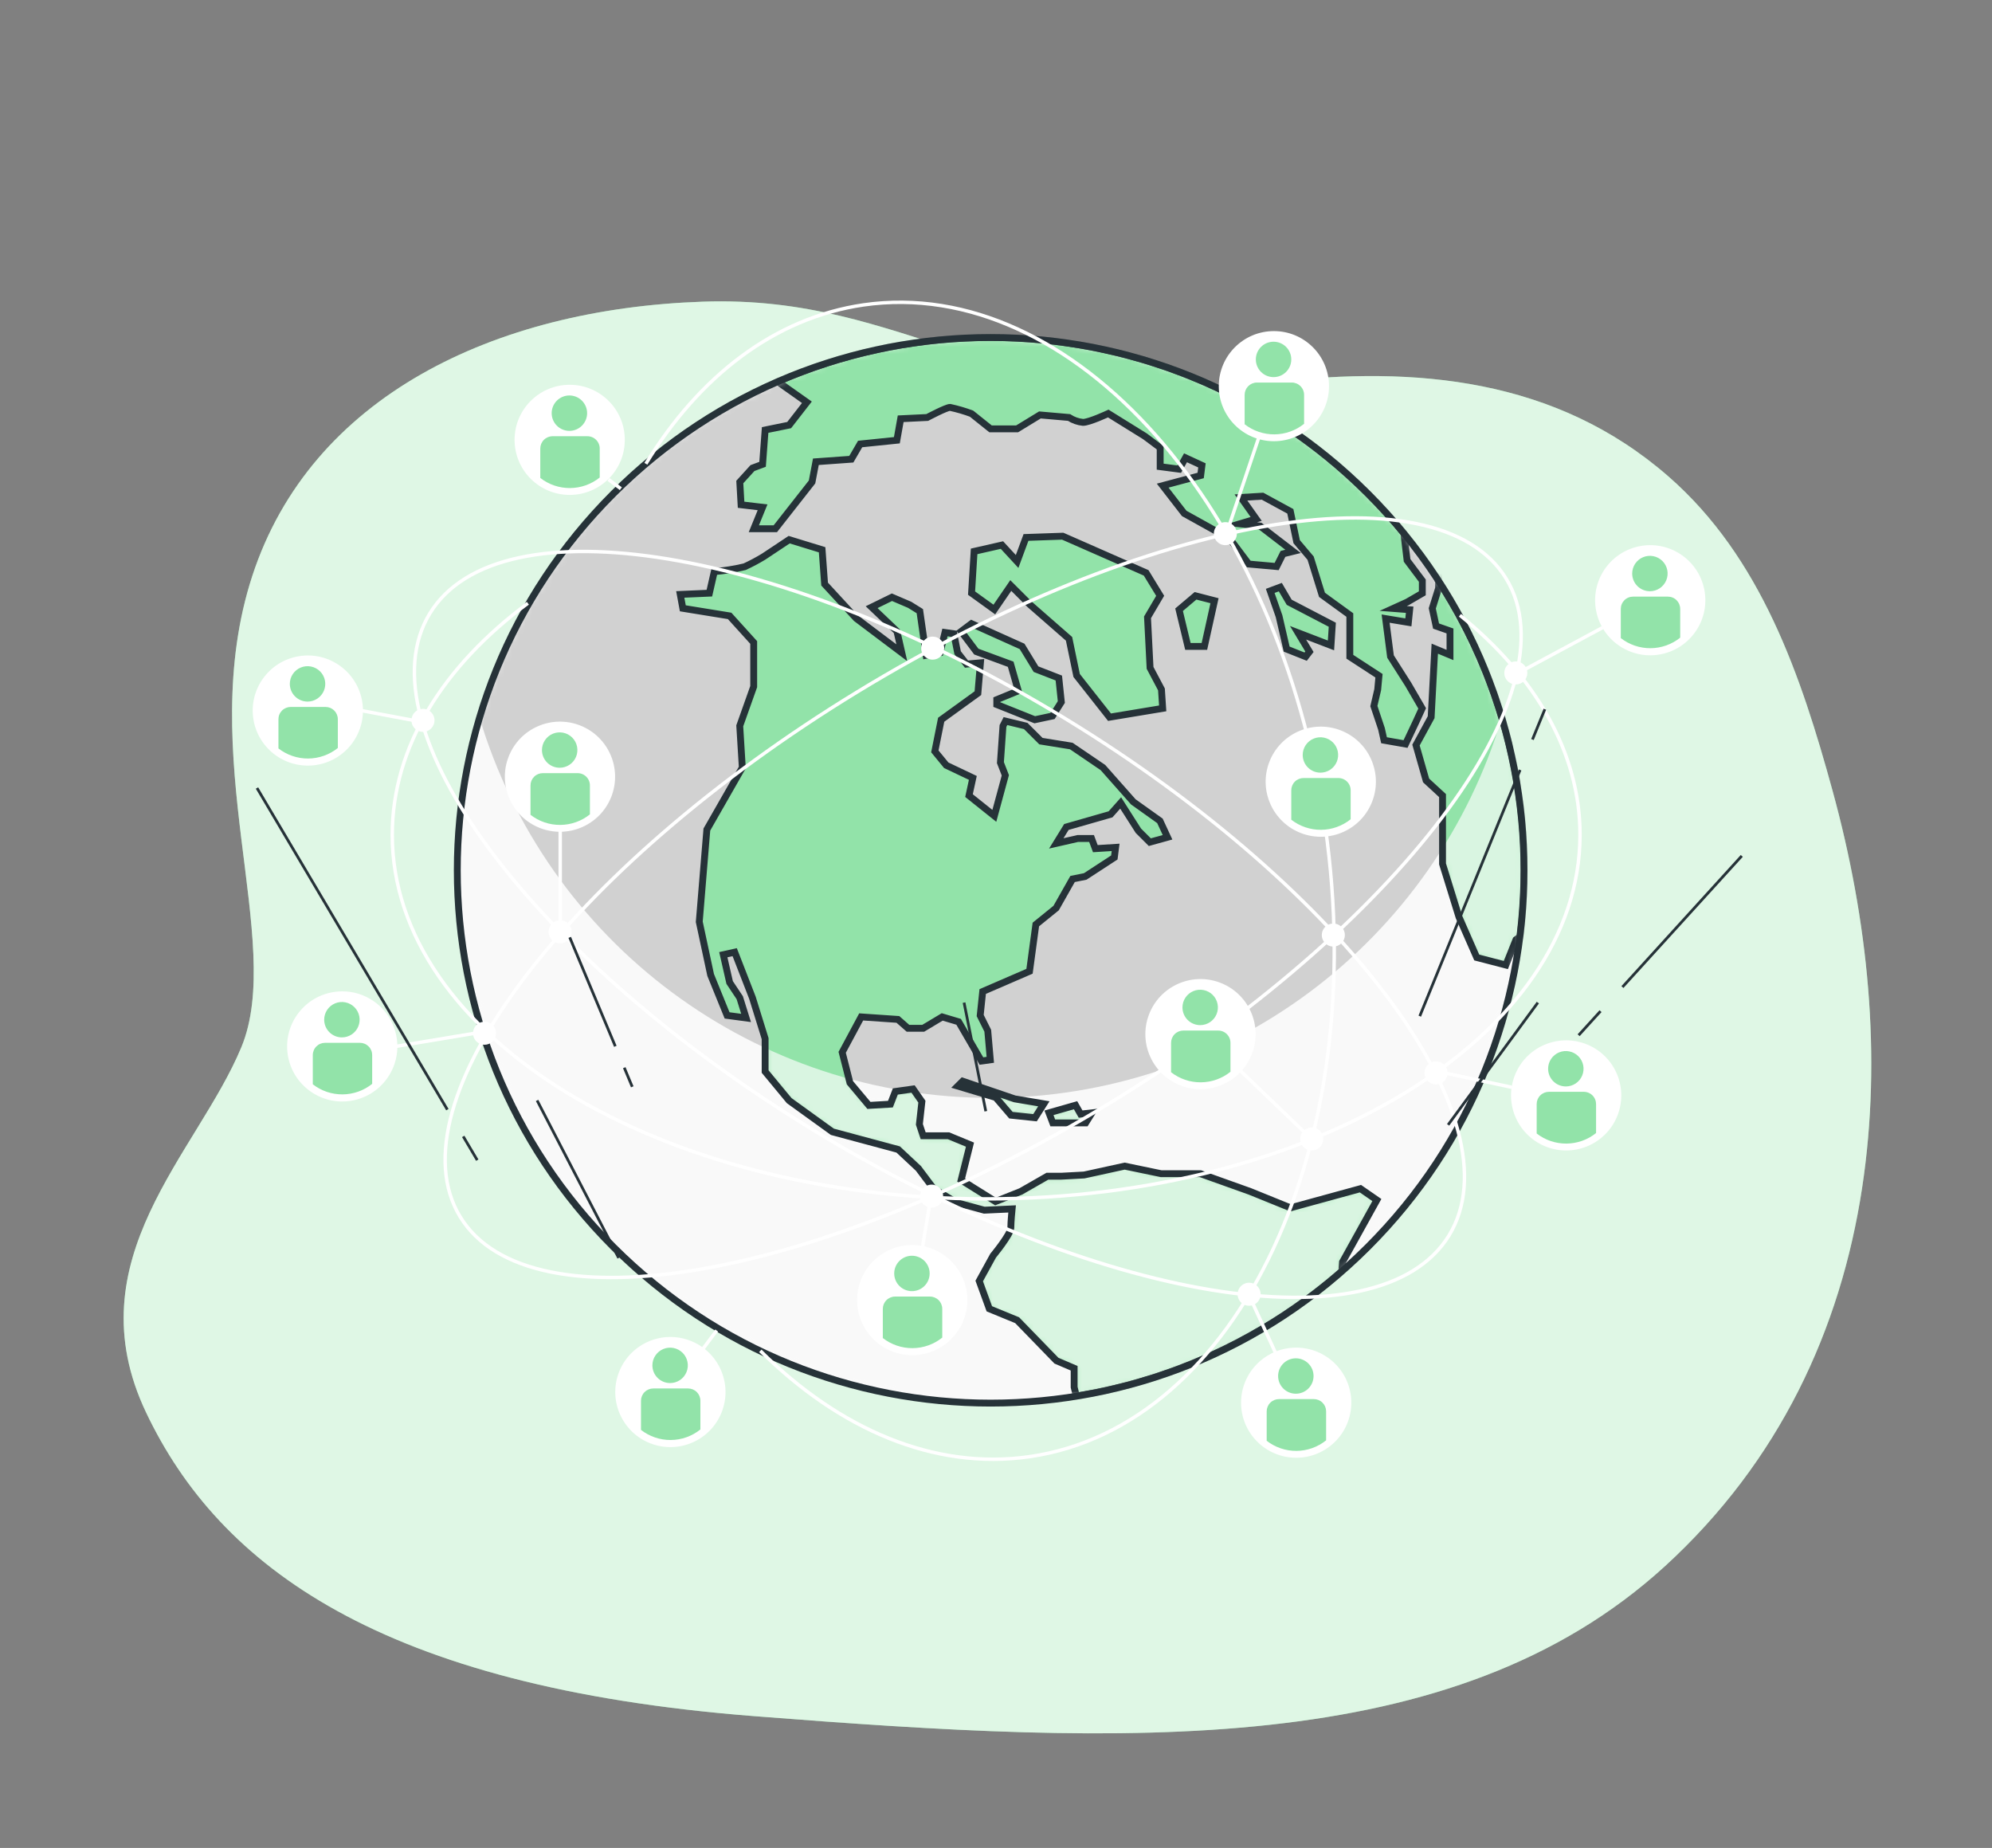
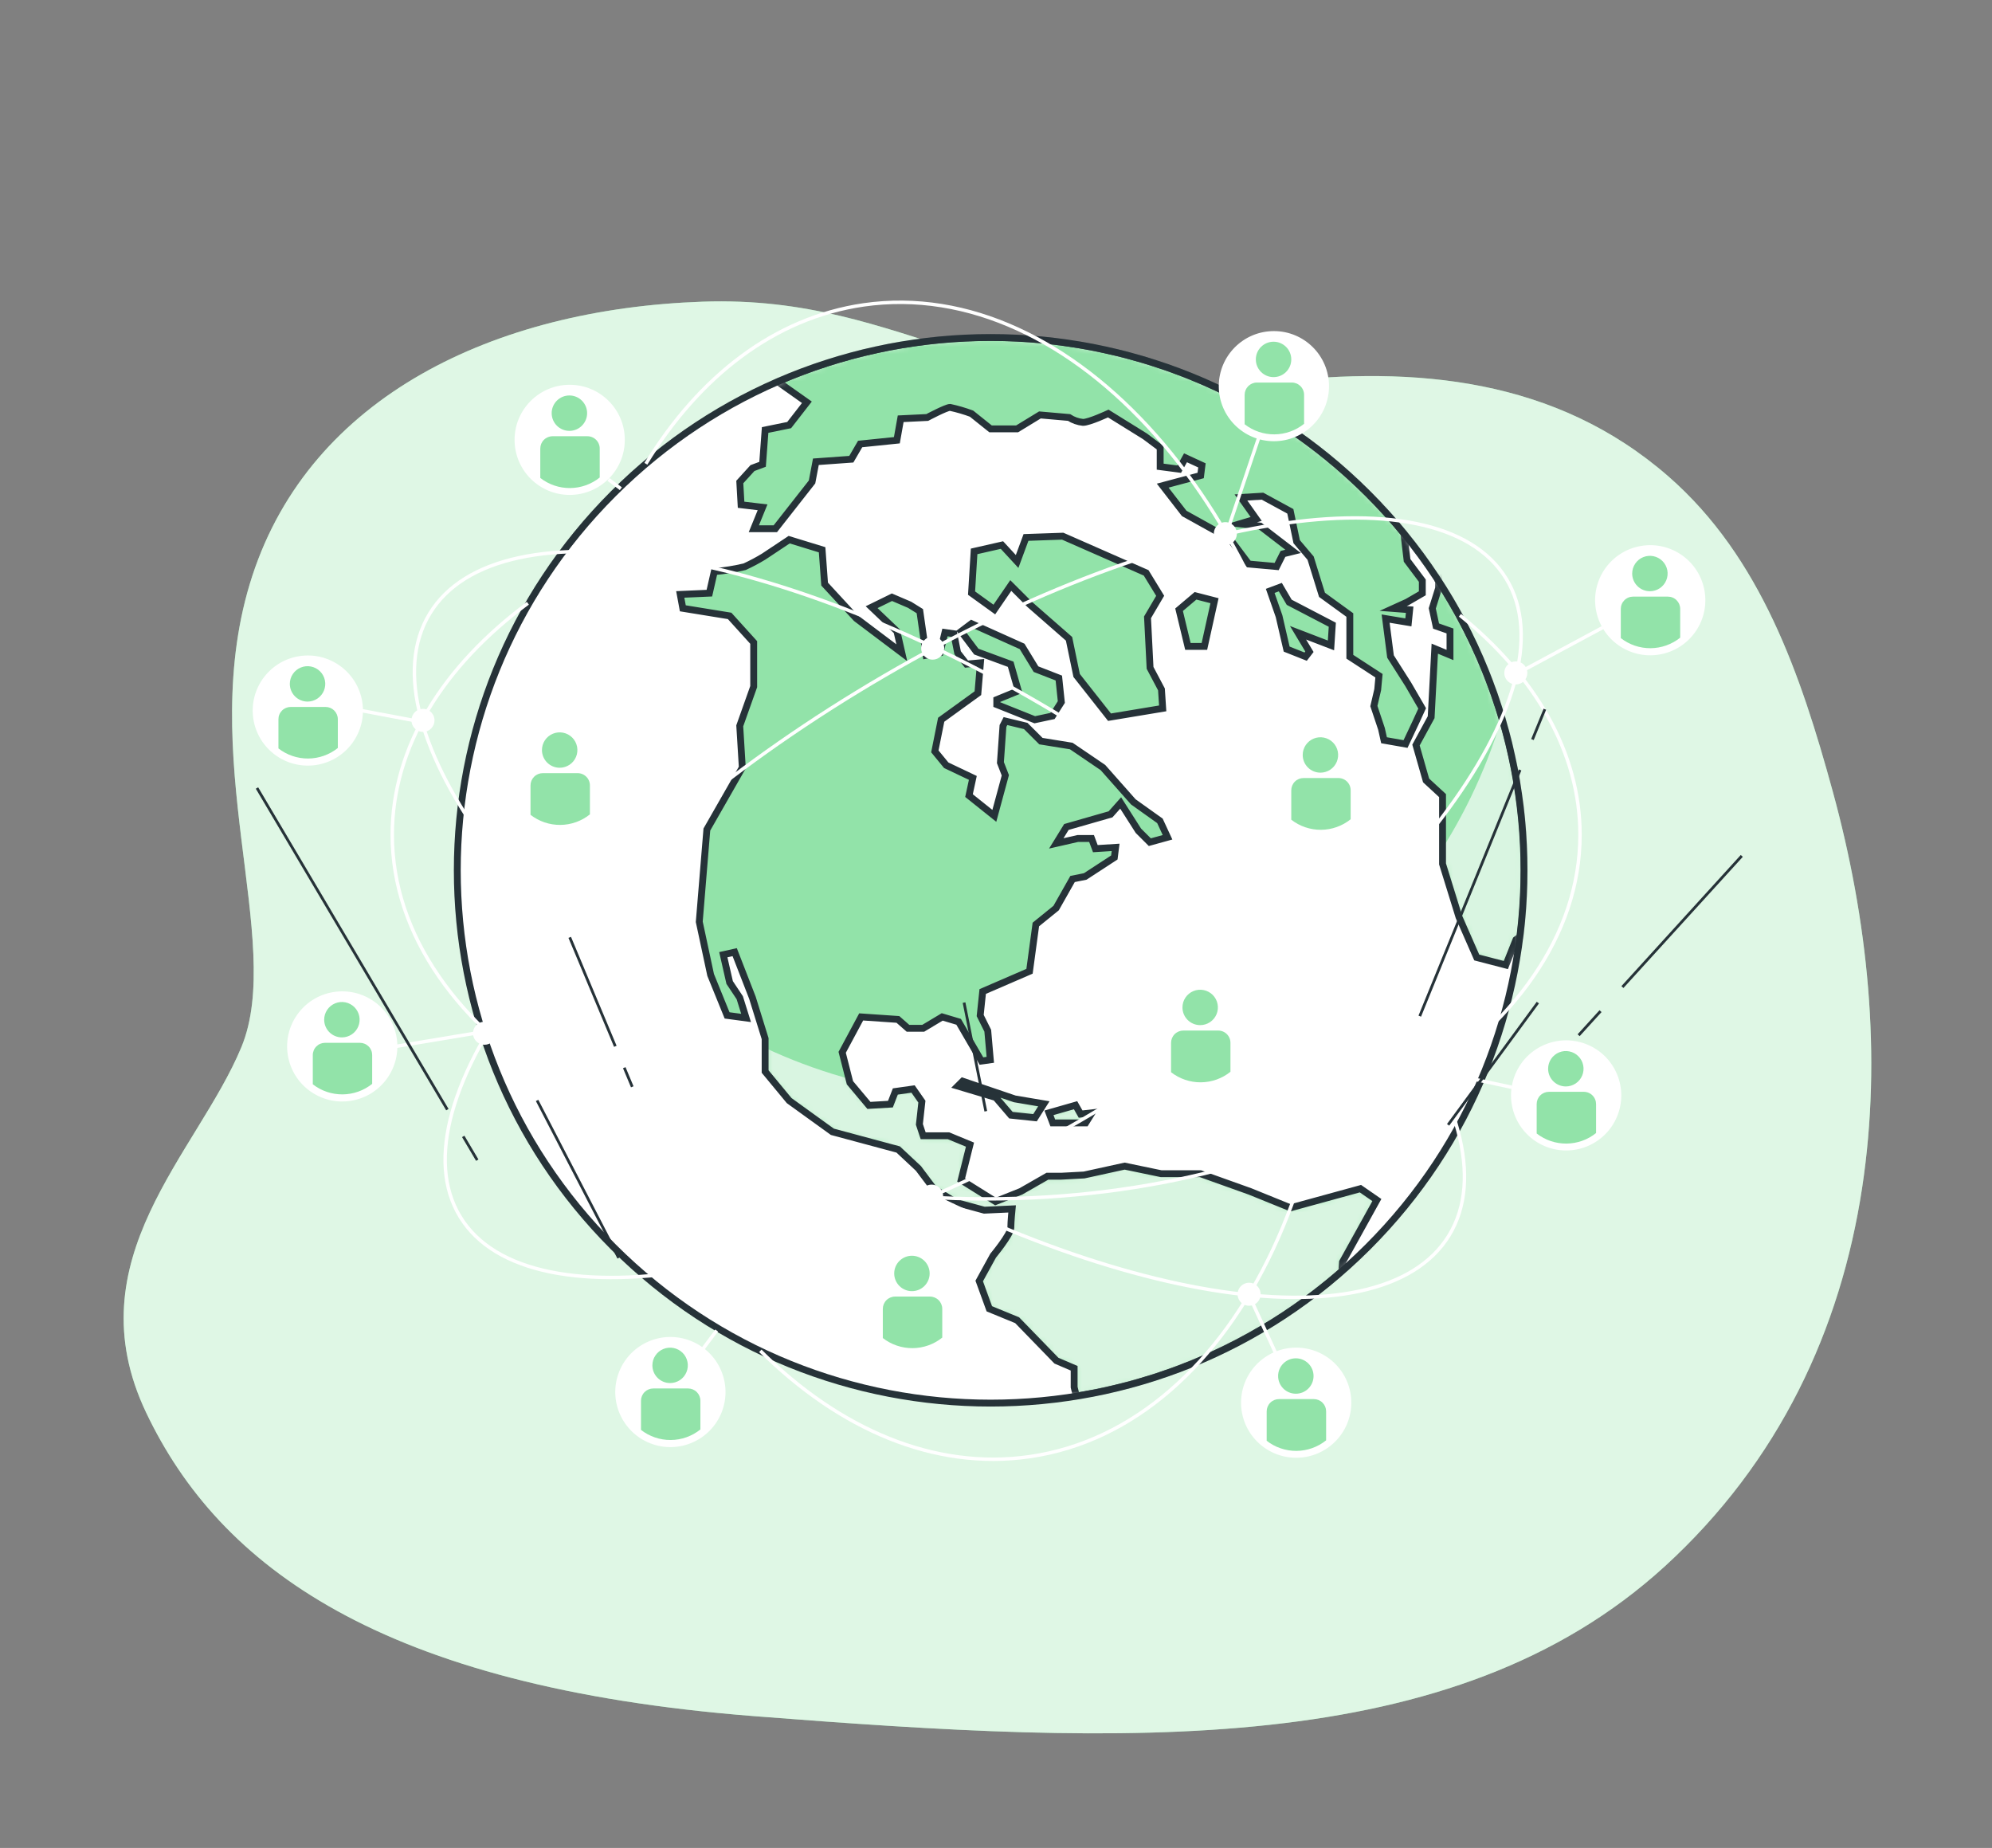
<svg xmlns="http://www.w3.org/2000/svg" width="290" height="269" viewBox="0 0 290 269" fill="none">
  <rect x="0" y="0" width="290" height="269" fill="#808080" stroke="none" />
  <path d="M271.086 172.949C274.023 153.68 271.922 133.839 266.799 115.14C262.197 98.361 256.395 81.133 242.891 69.35C226.528 55.076 206.1 53.213 185.364 55.633C144.329 60.407 132.61 42.85 102.25 43.914C71.889 44.977 45.259 57.745 36.735 83.816C28.21 109.887 41.529 137.022 35.134 152.445C28.739 167.868 10.633 183.305 21.287 205.651C31.94 227.996 55.377 245.553 109.745 249.807C164.114 254.06 211.48 256.194 242.376 227.996C259.082 212.716 267.956 193.461 271.086 172.949Z" fill="#92E3A9" />
  <path opacity="0.7" d="M271.086 172.949C274.023 153.68 271.922 133.839 266.799 115.14C262.197 98.361 256.395 81.133 242.891 69.35C226.528 55.076 206.1 53.213 185.364 55.633C144.329 60.407 132.61 42.85 102.25 43.914C71.889 44.977 45.259 57.745 36.735 83.816C28.21 109.887 41.529 137.022 35.134 152.445C28.739 167.868 10.633 183.305 21.287 205.651C31.94 227.996 55.377 245.553 109.745 249.807C164.114 254.06 211.48 256.194 242.376 227.996C259.082 212.716 267.956 193.461 271.086 172.949Z" fill="white" />
  <path d="M82.936 71.792C87.23 71.792 90.71 68.315 90.71 64.027C90.71 59.738 87.23 56.262 82.936 56.262C78.643 56.262 75.162 59.738 75.162 64.027C75.162 68.315 78.643 71.792 82.936 71.792Z" fill="white" stroke="white" stroke-width="0.5" stroke-miterlimit="10" />
  <path d="M85.516 63.5H80.45C79.974 63.5 79.518 63.689 79.181 64.025C78.845 64.361 78.656 64.816 78.656 65.291V69.573C79.895 70.537 81.423 71.056 82.994 71.044C84.564 71.032 86.085 70.492 87.309 69.509V65.327C87.314 65.089 87.271 64.852 87.183 64.631C87.095 64.409 86.964 64.207 86.797 64.037C86.63 63.867 86.43 63.732 86.21 63.64C85.99 63.547 85.754 63.5 85.516 63.5Z" fill="#92E3A9" />
  <path d="M82.893 62.719C84.318 62.719 85.473 61.566 85.473 60.143C85.473 58.72 84.318 57.566 82.893 57.566C81.469 57.566 80.314 58.72 80.314 60.143C80.314 61.566 81.469 62.719 82.893 62.719Z" fill="#92E3A9" />
  <path d="M104.838 205.458C106.4 201.463 104.425 196.96 100.425 195.4C96.426 193.839 91.918 195.812 90.355 199.806C88.793 203.801 90.768 208.304 94.767 209.865C98.767 211.425 103.275 209.452 104.838 205.458Z" fill="white" stroke="white" stroke-width="0.5" stroke-miterlimit="10" />
  <path d="M100.178 202.113H95.105C94.631 202.113 94.176 202.301 93.841 202.636C93.506 202.97 93.318 203.424 93.318 203.898V208.144C94.556 209.107 96.083 209.625 97.652 209.614C99.222 209.602 100.741 209.061 101.964 208.08V203.898C101.964 203.424 101.776 202.97 101.441 202.636C101.106 202.301 100.651 202.113 100.178 202.113Z" fill="#92E3A9" />
  <path d="M97.555 201.325C98.066 201.325 98.564 201.174 98.988 200.891C99.413 200.607 99.743 200.205 99.938 199.734C100.134 199.263 100.185 198.745 100.085 198.246C99.986 197.746 99.74 197.287 99.379 196.926C99.019 196.566 98.559 196.321 98.059 196.221C97.558 196.122 97.04 196.173 96.568 196.368C96.097 196.563 95.694 196.893 95.411 197.317C95.127 197.741 94.976 198.239 94.976 198.748C94.976 199.087 95.043 199.422 95.172 199.734C95.302 200.047 95.492 200.331 95.731 200.57C95.971 200.809 96.255 200.999 96.568 201.129C96.881 201.258 97.217 201.325 97.555 201.325Z" fill="#92E3A9" />
  <path d="M199.126 181.529C229.449 151.241 229.449 102.134 199.126 71.847C168.802 41.559 119.638 41.559 89.315 71.847C58.992 102.134 58.992 151.241 89.315 181.529C119.638 211.816 168.802 211.816 199.126 181.529Z" fill="white" />
  <mask id="mask0_4909_5101" style="mask-type:luminance" maskUnits="userSpaceOnUse" x="66" y="49" width="156" height="156">
    <path d="M199.126 181.525C229.449 151.237 229.449 102.13 199.126 71.843C168.802 41.555 119.638 41.555 89.315 71.843C58.992 102.13 58.992 151.237 89.315 181.525C119.638 211.812 168.802 211.812 199.126 181.525Z" fill="white" />
  </mask>
  <g mask="url(#mask0_4909_5101)">
-     <path opacity="0.18" d="M199.126 181.525C229.449 151.237 229.449 102.13 199.126 71.843C168.802 41.555 119.638 41.555 89.315 71.843C58.992 102.13 58.992 151.237 89.315 181.525C119.638 211.812 168.802 211.812 199.126 181.525Z" fill="black" />
    <path opacity="0.86" d="M144.221 159.812C127.507 159.81 111.24 154.424 97.834 144.453C84.429 134.483 74.601 120.459 69.81 104.465C66.355 116.041 65.654 128.263 67.764 140.157C69.875 152.051 74.737 163.288 81.964 172.973C89.192 182.658 98.584 190.523 109.393 195.941C120.201 201.36 132.128 204.181 144.221 204.181C156.315 204.181 168.241 201.36 179.05 195.941C189.859 190.523 199.251 182.658 206.478 172.973C213.706 163.288 218.568 152.051 220.678 140.157C222.788 128.263 222.088 116.041 218.632 104.465C213.841 120.458 204.012 134.481 190.607 144.452C177.202 154.423 160.935 159.809 144.221 159.812Z" fill="white" />
    <path d="M141.428 90.782L148.801 94.094L150.824 97.405L154.146 98.697L154.511 102.194L153.224 104.221L150.645 104.77L145.115 102.558V101.844L148.244 100.56L147.137 96.691L142.135 94.85L139.927 91.91L141.428 90.782ZM187.872 175.818L181.977 173.428L174.768 170.851H169.051L163.728 169.745L157.826 171.037L154.511 171.215H152.481L148.616 173.428L144.929 174.898L139.927 171.772L141.213 166.619L138.084 165.327H134.397L133.846 163.671L134.211 160.36L132.925 158.518L130.345 158.882L129.631 160.724L126.501 160.909L123.736 157.612L122.607 153.18L125.372 148.027L130.717 148.391L132.189 149.683H134.404L137.169 148.027L139.563 148.741L142.878 154.45L144.171 154.272L143.8 150.033L142.699 147.827L143.064 144.33L149.88 141.383L150.802 134.574L153.753 132.183L156.147 127.951L157.99 127.58L162.228 124.818L162.413 123.348L159.462 123.533L158.912 122.056H156.904L153.775 122.77L155.247 120.379L161.677 118.537L163.149 116.882L165.729 120.928L167.394 122.591L169.973 121.878L168.865 119.487L164.993 116.725L160.57 111.729L155.961 108.596L151.538 107.882L149.33 105.677L146.379 104.963L146.015 105.677L145.643 111.015L146.358 112.856L144.757 118.759L141.07 115.811L141.628 113.235L137.755 111.393L136.097 109.374L137.019 104.77L142.364 100.902L142.735 96.484L140.706 96.67L139.413 95.014L138.862 92.252L137.569 92.067L136.855 95.014L134.832 95.385L133.911 88.962L132.432 88.041L129.852 86.935L126.894 88.384L130.574 91.888L131.288 95.014L124.658 90.018L120.049 85.022L119.684 80.027L114.89 78.556L111.174 81.026C110.281 81.567 109.358 82.058 108.409 82.496C106.954 82.842 105.476 83.081 103.986 83.21L103.272 86.343L99.034 86.528L99.406 88.548L106.223 89.654L109.724 93.522V99.946L107.695 105.655L108.066 111.729L102.907 120.75L101.8 134.182L103.457 141.918L105.851 147.806L108.616 148.177L107.695 145.23L106.223 143.017L105.301 138.97L106.959 138.599L109.538 145.23L111.389 151.189V155.978L114.89 160.21L121.178 164.749L130.76 167.325L133.711 170.087L135.919 173.028L139.234 175.055L143.292 176.161L147.344 175.975C147.344 175.975 147.158 177.817 147.158 178.737C147.158 179.658 144.579 182.784 144.579 182.784L142.556 186.467L144.028 190.513L148.08 192.176L153.796 198.064L156.376 199.17V201.925L156.697 203.217C171.033 200.901 184.426 194.602 195.346 185.039L195.446 183.705L200.448 174.684L198.054 173.028L187.872 175.818ZM207.043 103.115L205.014 99.618L202.434 95.564L201.72 90.047L205.035 90.596L205.221 88.755L202.82 88.57L204.849 87.649L207.064 86.364V84.523L204.849 81.575L204.378 77.614C193.662 64.522 178.96 55.282 162.505 51.3C146.051 47.318 128.745 48.812 113.218 55.554L117.469 58.559L114.89 61.877L111.389 62.591L111.017 67.587L109.545 68.136L107.702 70.163L107.888 73.475L111.017 73.846L109.745 76.965H112.875L118.22 70.156L118.777 67.216L123.936 66.845L125.222 64.632L130.567 64.083L131.124 60.957L134.99 60.771C134.99 60.771 137.755 59.301 138.312 59.301C139.376 59.53 140.422 59.835 141.442 60.215L144.207 62.427H148.073L151.395 60.4L155.632 60.771C156.242 61.167 156.938 61.412 157.662 61.485C158.583 61.485 161.341 60.193 161.341 60.193L166.686 63.512L168.901 65.168V67.93L171.666 68.293L172.588 66.638L174.982 67.744L174.796 69.214L169.266 70.692L172.402 74.738L179.033 78.421L181.798 82.103L185.857 82.468L186.779 80.626L188.251 80.262L183.456 76.579L180.484 76.251L182.877 75.537L180.662 72.412L183.799 72.226L187.851 74.431L188.772 78.849L190.802 81.247L192.459 86.585L196.511 89.526V95.599L200.755 98.361L200.569 100.388L200.012 102.779L201.119 106.091L201.491 107.754L204.621 108.303L206.1 105.17L207.043 103.115ZM209.436 84.559V85.615L208.515 88.555L209.065 91.132L211.094 91.845V95.343L208.879 94.422L208.35 104.399L206.143 108.453L207.614 113.606L210.008 115.811V125.753L212.402 133.482L214.988 139.377L219.226 140.476L220.697 136.794L221.298 136.33C221.696 133.131 221.897 129.911 221.898 126.688C221.913 111.74 217.581 97.109 209.429 84.573L209.436 84.559ZM166.858 83.388L154.711 78.05L149.366 78.235L148.073 81.732L145.865 79.341L141.813 80.262L141.442 86.336L144.757 88.727L147.151 85.23L149.916 87.991L155.632 92.987L156.74 98.326L161.527 104.399L169.266 103.115L169.087 100.353L167.429 97.219L167.058 89.861L168.901 86.728L166.858 83.388ZM176.811 87.442L174.046 86.728L171.652 88.755L172.938 94.094H175.339L176.811 87.442ZM193.96 90.939L187.686 87.67L186.393 85.465L184.921 86.014L186.207 89.697L187.315 94.486L190.08 95.585L190.63 94.871L188.972 92.109L193.767 93.951L193.96 90.939ZM140.149 157.384L139.434 158.097L144.964 159.753L147.172 162.33L150.681 162.701L151.967 160.674L147.73 159.96L140.149 157.384ZM156.583 160.881L152.71 161.987L153.267 163.457H158.055L158.976 161.987L157.319 162.173L156.583 160.881Z" fill="#92E3A9" />
    <mask id="mask1_4909_5101" style="mask-type:luminance" maskUnits="userSpaceOnUse" x="99" y="49" width="123" height="155">
      <path d="M141.427 90.778L148.801 94.09L150.824 97.401L154.146 98.693L154.511 102.19L153.224 104.217L150.645 104.766L145.114 102.554V101.84L148.244 100.556L147.137 96.687L142.135 94.846L139.927 91.906L141.427 90.778ZM187.872 175.814L181.977 173.424L174.767 170.847H169.051L163.728 169.741L157.826 171.033L154.511 171.211H152.481L148.616 173.424L144.929 174.894L139.927 171.768L141.213 166.615L138.083 165.323H134.397L133.846 163.667L134.211 160.356L132.925 158.515L130.345 158.879L129.631 160.72L126.501 160.905L123.736 157.608L122.607 153.176L125.372 148.023L130.717 148.387L132.189 149.679H134.404L137.169 148.023L139.563 148.737L142.878 154.447L144.171 154.268L143.8 150.029L142.699 147.823L143.064 144.326L149.88 141.379L150.802 134.57L153.753 132.179L156.147 127.947L157.99 127.576L162.227 124.814L162.413 123.344L159.462 123.529L158.912 122.052H156.904L153.775 122.766L155.246 120.375L161.677 118.534L163.149 116.878L165.729 120.924L167.393 122.587L169.973 121.874L168.865 119.483L164.993 116.721L160.57 111.725L155.961 108.592L151.538 107.878L149.33 105.673L146.379 104.959L146.015 105.673L145.643 111.011L146.358 112.853L144.757 118.755L141.07 115.807L141.628 113.231L137.755 111.389L136.097 109.37L137.019 104.766L142.364 100.898L142.735 96.481L140.706 96.666L139.413 95.01L138.862 92.248L137.569 92.063L136.854 95.01L134.832 95.381L133.911 88.958L132.432 88.037L129.852 86.931L126.894 88.38L130.574 91.884L131.288 95.01L124.657 90.014L120.049 85.019L119.684 80.023L114.89 78.552L111.174 81.022C110.281 81.564 109.358 82.054 108.409 82.492C106.954 82.838 105.476 83.077 103.986 83.206L103.272 86.339L99.034 86.525L99.406 88.544L106.223 89.65L109.724 93.519V99.942L107.695 105.651L108.066 111.725L102.907 120.746L101.8 134.178L103.457 141.914L105.851 147.802L108.616 148.173L107.695 145.226L106.223 143.013L105.301 138.967L106.959 138.595L109.538 145.226L111.389 151.185V155.974L114.89 160.206L121.178 164.745L130.76 167.322L133.711 170.084L135.918 173.024L139.234 175.051L143.292 176.157L147.344 175.971C147.344 175.971 147.158 177.813 147.158 178.733C147.158 179.654 144.579 182.78 144.579 182.78L142.556 186.463L144.028 190.509L148.08 192.172L153.796 198.06L156.375 199.166V201.921L156.697 203.213C171.033 200.897 184.426 194.598 195.346 185.035L195.446 183.701L200.448 174.68L198.054 173.024L187.872 175.814ZM207.043 103.111L205.013 99.614L202.434 95.56L201.72 90.043L205.035 90.593L205.221 88.751L202.82 88.566L204.849 87.645L207.064 86.36V84.519L204.849 81.571L204.378 77.611C193.662 64.518 178.96 55.278 162.505 51.296C146.051 47.314 128.744 48.808 113.218 55.55L117.469 58.555L114.89 61.873L111.389 62.587L111.017 67.583L109.545 68.133L107.702 70.159L107.887 73.471L111.017 73.842L109.745 76.961H112.875L118.22 70.152L118.777 67.212L123.936 66.841L125.222 64.628L130.567 64.079L131.124 60.953L134.99 60.767C134.99 60.767 137.755 59.297 138.312 59.297C139.376 59.526 140.422 59.831 141.442 60.211L144.207 62.423H148.073L151.395 60.396L155.632 60.767C156.242 61.163 156.938 61.408 157.662 61.481C158.583 61.481 161.341 60.189 161.341 60.189L166.686 63.508L168.901 65.164V67.926L171.666 68.29L172.588 66.634L174.982 67.74L174.796 69.21L169.266 70.688L172.402 74.734L179.033 78.417L181.798 82.1L185.857 82.464L186.779 80.622L188.251 80.258L183.456 76.576L180.484 76.247L182.877 75.534L180.662 72.408L183.799 72.222L187.85 74.427L188.772 78.845L190.801 81.243L192.459 86.582L196.511 89.522V95.596L200.755 98.358L200.569 100.384L200.012 102.775L201.119 106.087L201.491 107.75L204.62 108.299L206.1 105.166L207.043 103.111ZM209.436 84.555V85.611L208.515 88.551L209.065 91.128L211.094 91.841V95.339L208.879 94.418L208.35 104.395L206.142 108.449L207.614 113.602L210.008 115.807V125.749L212.402 133.478L214.988 139.373L219.225 140.472L220.697 136.79L221.298 136.326C221.696 133.127 221.897 129.907 221.898 126.684C221.913 111.736 217.581 97.105 209.429 84.569L209.436 84.555ZM166.858 83.384L154.711 78.046L149.366 78.231L148.073 81.728L145.865 79.338L141.813 80.258L141.442 86.332L144.757 88.723L147.151 85.225L149.916 87.987L155.632 92.983L156.74 98.322L161.527 104.395L169.266 103.111L169.087 100.349L167.429 97.216L167.058 89.857L168.901 86.724L166.858 83.384ZM176.811 87.438L174.046 86.724L171.652 88.751L172.938 94.09H175.339L176.811 87.438ZM193.96 90.935L187.686 87.666L186.393 85.461L184.921 86.011L186.207 89.693L187.315 94.482L190.08 95.581L190.63 94.868L188.972 92.106L193.767 93.947L193.96 90.935ZM140.148 157.38L139.434 158.093L144.964 159.749L147.172 162.326L150.681 162.697L151.967 160.67L147.73 159.956L140.148 157.38ZM156.583 160.877L152.71 161.983L153.267 163.453H158.055L158.976 161.983L157.319 162.169L156.583 160.877Z" fill="white" />
    </mask>
    <g mask="url(#mask1_4909_5101)">
      <path opacity="0.65" d="M144.221 159.819C127.507 159.818 111.24 154.432 97.834 144.461C84.429 134.49 74.601 120.467 69.81 104.473C66.355 116.048 65.654 128.27 67.764 140.165C69.875 152.059 74.737 163.296 81.964 172.981C89.192 182.666 98.584 190.531 109.393 195.949C120.201 201.367 132.128 204.189 144.221 204.189C156.315 204.189 168.241 201.367 179.05 195.949C189.859 190.531 199.251 182.666 206.478 172.981C213.706 163.296 218.568 152.059 220.678 140.165C222.788 128.27 222.088 116.048 218.632 104.473C213.841 120.466 204.012 134.489 190.607 144.46C177.202 154.431 160.935 159.817 144.221 159.819Z" fill="white" />
    </g>
    <path d="M141.428 90.782L148.801 94.094L150.824 97.405L154.146 98.697L154.511 102.194L153.224 104.221L150.645 104.77L145.115 102.558V101.844L148.244 100.56L147.137 96.691L142.135 94.85L139.927 91.91L141.428 90.782ZM187.872 175.818L181.977 173.428L174.768 170.851H169.051L163.728 169.745L157.826 171.037L154.511 171.215H152.481L148.616 173.428L144.929 174.898L139.927 171.772L141.213 166.619L138.084 165.327H134.397L133.846 163.671L134.211 160.36L132.925 158.518L130.345 158.882L129.631 160.724L126.501 160.909L123.736 157.612L122.607 153.18L125.372 148.027L130.717 148.391L132.189 149.683H134.404L137.169 148.027L139.563 148.741L142.878 154.45L144.171 154.272L143.8 150.033L142.699 147.827L143.064 144.33L149.88 141.383L150.802 134.574L153.753 132.183L156.147 127.951L157.99 127.58L162.228 124.818L162.413 123.348L159.462 123.533L158.912 122.056H156.904L153.775 122.77L155.247 120.379L161.677 118.537L163.149 116.882L165.729 120.928L167.394 122.591L169.973 121.878L168.865 119.487L164.993 116.725L160.57 111.729L155.961 108.596L151.538 107.882L149.33 105.677L146.379 104.963L146.015 105.677L145.643 111.015L146.358 112.856L144.757 118.759L141.07 115.811L141.628 113.235L137.755 111.393L136.097 109.374L137.019 104.77L142.364 100.902L142.735 96.484L140.706 96.67L139.413 95.014L138.862 92.252L137.569 92.067L136.855 95.014L134.832 95.385L133.911 88.962L132.432 88.041L129.852 86.935L126.894 88.384L130.574 91.888L131.288 95.014L124.658 90.018L120.049 85.022L119.684 80.027L114.89 78.556L111.174 81.026C110.281 81.567 109.358 82.058 108.409 82.496C106.954 82.842 105.476 83.081 103.986 83.21L103.272 86.343L99.034 86.528L99.406 88.548L106.223 89.654L109.724 93.522V99.946L107.695 105.655L108.066 111.729L102.907 120.75L101.8 134.182L103.457 141.918L105.851 147.806L108.616 148.177L107.695 145.23L106.223 143.017L105.301 138.97L106.959 138.599L109.538 145.23L111.389 151.189V155.978L114.89 160.21L121.178 164.749L130.76 167.325L133.711 170.087L135.919 173.028L139.234 175.055L143.292 176.161L147.344 175.975C147.344 175.975 147.158 177.817 147.158 178.737C147.158 179.658 144.579 182.784 144.579 182.784L142.556 186.467L144.028 190.513L148.08 192.176L153.796 198.064L156.376 199.17V201.925L156.697 203.217C171.033 200.901 184.426 194.602 195.346 185.039L195.446 183.705L200.448 174.684L198.054 173.028L187.872 175.818ZM207.043 103.115L205.014 99.618L202.434 95.564L201.72 90.047L205.035 90.596L205.221 88.755L202.82 88.57L204.849 87.649L207.064 86.364V84.523L204.849 81.575L204.378 77.614C193.662 64.522 178.96 55.282 162.505 51.3C146.051 47.318 128.745 48.812 113.218 55.554L117.469 58.559L114.89 61.877L111.389 62.591L111.017 67.587L109.545 68.136L107.702 70.163L107.888 73.475L111.017 73.846L109.745 76.965H112.875L118.22 70.156L118.777 67.216L123.936 66.845L125.222 64.632L130.567 64.083L131.124 60.957L134.99 60.771C134.99 60.771 137.755 59.301 138.312 59.301C139.376 59.53 140.422 59.835 141.442 60.215L144.207 62.427H148.073L151.395 60.4L155.632 60.771C156.242 61.167 156.938 61.412 157.662 61.485C158.583 61.485 161.341 60.193 161.341 60.193L166.686 63.512L168.901 65.168V67.93L171.666 68.293L172.588 66.638L174.982 67.744L174.796 69.214L169.266 70.692L172.402 74.738L179.033 78.421L181.798 82.103L185.857 82.468L186.779 80.626L188.251 80.262L183.456 76.579L180.484 76.251L182.877 75.537L180.662 72.412L183.799 72.226L187.851 74.431L188.772 78.849L190.802 81.247L192.459 86.585L196.511 89.526V95.599L200.755 98.361L200.569 100.388L200.012 102.779L201.119 106.091L201.491 107.754L204.621 108.303L206.1 105.17L207.043 103.115ZM209.436 84.559V85.615L208.515 88.555L209.065 91.132L211.094 91.845V95.343L208.879 94.422L208.35 104.399L206.143 108.453L207.614 113.606L210.008 115.811V125.753L212.402 133.482L214.988 139.377L219.226 140.476L220.697 136.794L221.298 136.33C221.696 133.131 221.897 129.911 221.898 126.688C221.913 111.74 217.581 97.109 209.429 84.573L209.436 84.559ZM166.858 83.388L154.711 78.05L149.366 78.235L148.073 81.732L145.865 79.341L141.813 80.262L141.442 86.336L144.757 88.727L147.151 85.23L149.916 87.991L155.632 92.987L156.74 98.326L161.527 104.399L169.266 103.115L169.087 100.353L167.429 97.219L167.058 89.861L168.901 86.728L166.858 83.388ZM176.811 87.442L174.046 86.728L171.652 88.755L172.938 94.094H175.339L176.811 87.442ZM193.96 90.939L187.686 87.67L186.393 85.465L184.921 86.014L186.207 89.697L187.315 94.486L190.08 95.585L190.63 94.871L188.972 92.109L193.767 93.951L193.96 90.939ZM140.149 157.384L139.434 158.097L144.964 159.753L147.172 162.33L150.681 162.701L151.967 160.674L147.73 159.96L140.149 157.384ZM156.583 160.881L152.71 161.987L153.267 163.457H158.055L158.976 161.987L157.319 162.173L156.583 160.881Z" stroke="#263238" stroke-miterlimit="10" />
  </g>
  <path d="M199.126 181.529C229.449 151.241 229.449 102.134 199.126 71.847C168.802 41.559 119.638 41.559 89.315 71.847C58.992 102.134 58.992 151.241 89.315 181.529C119.638 211.816 168.802 211.816 199.126 181.529Z" stroke="#263238" stroke-miterlimit="10" />
  <path d="M241.494 95.037C245.731 94.347 248.607 90.357 247.917 86.125C247.227 81.892 243.232 79.019 238.995 79.709C234.757 80.398 231.881 84.388 232.571 88.621C233.261 92.854 237.256 95.726 241.494 95.037Z" fill="white" stroke="white" stroke-width="0.5" stroke-miterlimit="10" />
  <path d="M242.819 86.848H237.746C237.511 86.848 237.278 86.894 237.061 86.984C236.844 87.074 236.646 87.206 236.48 87.373C236.314 87.539 236.183 87.737 236.094 87.954C236.004 88.171 235.959 88.404 235.96 88.639V92.885C237.198 93.849 238.725 94.367 240.294 94.355C241.863 94.343 243.382 93.803 244.606 92.821V88.639C244.607 88.404 244.561 88.171 244.472 87.954C244.382 87.737 244.251 87.539 244.085 87.373C243.919 87.206 243.722 87.074 243.505 86.984C243.287 86.894 243.054 86.848 242.819 86.848Z" fill="#92E3A9" />
  <path d="M240.197 86.063C240.707 86.063 241.206 85.912 241.63 85.629C242.054 85.346 242.385 84.943 242.58 84.472C242.775 84.002 242.826 83.484 242.727 82.984C242.627 82.484 242.382 82.025 242.021 81.665C241.66 81.305 241.201 81.059 240.7 80.96C240.2 80.86 239.681 80.911 239.21 81.106C238.739 81.301 238.336 81.632 238.052 82.055C237.769 82.479 237.617 82.977 237.617 83.487C237.617 83.825 237.684 84.16 237.814 84.472C237.943 84.785 238.133 85.069 238.373 85.308C238.613 85.548 238.897 85.737 239.21 85.867C239.523 85.996 239.858 86.063 240.197 86.063Z" fill="#92E3A9" />
  <path d="M185.457 63.975C189.75 63.975 193.231 60.499 193.231 56.21C193.231 51.922 189.75 48.445 185.457 48.445C181.163 48.445 177.683 51.922 177.683 56.21C177.683 60.499 181.163 63.975 185.457 63.975Z" fill="white" stroke="white" stroke-width="0.5" stroke-miterlimit="10" />
  <path d="M188.029 55.684H182.963C182.492 55.691 182.044 55.883 181.713 56.218C181.383 56.554 181.198 57.005 181.198 57.475V61.757C182.437 62.721 183.965 63.239 185.536 63.228C187.106 63.216 188.627 62.675 189.851 61.693V57.475C189.851 57.237 189.804 57.002 189.712 56.783C189.62 56.564 189.485 56.365 189.316 56.198C189.146 56.032 188.945 55.9 188.724 55.812C188.503 55.724 188.267 55.68 188.029 55.684Z" fill="#92E3A9" />
  <path d="M185.407 54.895C186.831 54.895 187.986 53.742 187.986 52.319C187.986 50.896 186.831 49.742 185.407 49.742C183.982 49.742 182.827 50.896 182.827 52.319C182.827 53.742 183.982 54.895 185.407 54.895Z" fill="#92E3A9" />
  <path d="M46.065 111.095C50.303 110.406 53.178 106.416 52.488 102.183C51.798 97.951 47.803 95.078 43.566 95.767C39.328 96.457 36.452 100.447 37.142 104.68C37.833 108.912 41.827 111.785 46.065 111.095Z" fill="white" stroke="white" stroke-width="0.5" stroke-miterlimit="10" />
  <path d="M47.395 102.906H42.322C42.087 102.906 41.854 102.953 41.637 103.043C41.42 103.133 41.222 103.265 41.056 103.431C40.891 103.598 40.759 103.795 40.67 104.013C40.58 104.23 40.535 104.463 40.536 104.698V108.944C41.774 109.908 43.301 110.425 44.87 110.414C46.439 110.402 47.958 109.862 49.182 108.88V104.698C49.183 104.463 49.137 104.23 49.048 104.013C48.958 103.795 48.827 103.598 48.661 103.431C48.495 103.265 48.298 103.133 48.081 103.043C47.863 102.953 47.63 102.906 47.395 102.906Z" fill="#92E3A9" />
  <path d="M44.773 102.126C45.283 102.126 45.782 101.974 46.206 101.691C46.63 101.408 46.961 101.006 47.156 100.535C47.351 100.064 47.403 99.546 47.303 99.046C47.203 98.547 46.958 98.088 46.597 97.727C46.236 97.367 45.777 97.122 45.276 97.022C44.776 96.923 44.257 96.974 43.786 97.169C43.315 97.364 42.912 97.694 42.628 98.118C42.345 98.541 42.194 99.04 42.194 99.549C42.194 100.232 42.465 100.888 42.949 101.371C43.433 101.854 44.089 102.126 44.773 102.126Z" fill="#92E3A9" />
  <path d="M51.074 159.986C55.311 159.297 58.187 155.307 57.497 151.074C56.807 146.841 52.812 143.969 48.574 144.658C44.337 145.347 41.461 149.338 42.151 153.57C42.841 157.803 46.836 160.675 51.074 159.986Z" fill="white" stroke="white" stroke-width="0.5" stroke-miterlimit="10" />
  <path d="M52.397 151.797H47.324C47.089 151.797 46.856 151.843 46.639 151.933C46.421 152.023 46.224 152.156 46.058 152.322C45.892 152.488 45.761 152.686 45.672 152.903C45.582 153.121 45.537 153.353 45.538 153.588V157.835C46.775 158.798 48.303 159.316 49.872 159.304C51.441 159.293 52.96 158.752 54.183 157.77V153.588C54.184 153.353 54.139 153.121 54.049 152.903C53.96 152.686 53.829 152.488 53.663 152.322C53.497 152.156 53.3 152.023 53.082 151.933C52.865 151.843 52.632 151.797 52.397 151.797Z" fill="#92E3A9" />
  <path d="M49.775 151.008C50.285 151.008 50.784 150.857 51.208 150.574C51.632 150.291 51.963 149.889 52.158 149.418C52.353 148.947 52.404 148.429 52.305 147.929C52.205 147.429 51.959 146.97 51.599 146.61C51.238 146.25 50.778 146.004 50.278 145.905C49.778 145.806 49.259 145.857 48.788 146.052C48.316 146.247 47.913 146.577 47.63 147.001C47.347 147.424 47.195 147.922 47.195 148.432C47.195 149.115 47.467 149.771 47.951 150.254C48.435 150.737 49.091 151.008 49.775 151.008Z" fill="#92E3A9" />
  <path d="M88.755 115.905C90.328 111.915 88.365 107.407 84.37 105.836C80.374 104.265 75.861 106.226 74.288 110.216C72.715 114.207 74.679 118.715 78.674 120.286C82.669 121.857 87.182 119.896 88.755 115.905Z" fill="white" stroke="white" stroke-width="0.5" stroke-miterlimit="10" />
  <path d="M84.101 112.543H79.02C78.547 112.543 78.092 112.731 77.757 113.066C77.422 113.4 77.234 113.854 77.234 114.327V118.609C78.472 119.573 79.999 120.091 81.568 120.079C83.137 120.067 84.657 119.527 85.88 118.545V114.363C85.885 114.126 85.842 113.891 85.755 113.671C85.668 113.451 85.538 113.25 85.372 113.081C85.207 112.911 85.009 112.776 84.79 112.684C84.572 112.592 84.338 112.544 84.101 112.543Z" fill="#92E3A9" />
  <path d="M81.478 111.758C81.989 111.758 82.487 111.607 82.912 111.324C83.336 111.041 83.666 110.639 83.862 110.168C84.057 109.697 84.108 109.179 84.008 108.679C83.909 108.179 83.663 107.72 83.302 107.36C82.942 107 82.482 106.754 81.982 106.655C81.481 106.556 80.963 106.607 80.491 106.802C80.02 106.997 79.617 107.327 79.334 107.751C79.05 108.174 78.899 108.672 78.899 109.182C78.899 109.52 78.966 109.855 79.095 110.168C79.225 110.48 79.415 110.764 79.654 111.004C79.894 111.243 80.178 111.433 80.491 111.562C80.804 111.692 81.14 111.758 81.478 111.758Z" fill="#92E3A9" />
  <path d="M132.803 197.014C137.097 197.014 140.577 193.538 140.577 189.249C140.577 184.961 137.097 181.484 132.803 181.484C128.51 181.484 125.029 184.961 125.029 189.249C125.029 193.538 128.51 197.014 132.803 197.014Z" fill="white" stroke="white" stroke-width="0.5" stroke-miterlimit="10" />
  <path d="M135.383 188.734H130.317C129.841 188.734 129.385 188.923 129.048 189.259C128.712 189.595 128.523 190.051 128.523 190.526V194.772C129.762 195.736 131.29 196.254 132.861 196.243C134.431 196.231 135.952 195.69 137.176 194.708V190.526C137.176 190.051 136.987 189.595 136.651 189.259C136.314 188.923 135.858 188.734 135.383 188.734Z" fill="#92E3A9" />
  <path d="M132.76 187.946C134.185 187.946 135.34 186.792 135.34 185.369C135.34 183.946 134.185 182.793 132.76 182.793C131.336 182.793 130.181 183.946 130.181 185.369C130.181 186.792 131.336 187.946 132.76 187.946Z" fill="#92E3A9" />
  <path d="M188.701 211.948C192.994 211.948 196.475 208.471 196.475 204.183C196.475 199.894 192.994 196.418 188.701 196.418C184.407 196.418 180.927 199.894 180.927 204.183C180.927 208.471 184.407 211.948 188.701 211.948Z" fill="white" stroke="white" stroke-width="0.5" stroke-miterlimit="10" />
  <path d="M191.273 203.66H186.2C185.726 203.66 185.27 203.848 184.934 204.182C184.598 204.517 184.408 204.971 184.406 205.444V209.727C185.645 210.691 187.174 211.209 188.744 211.197C190.315 211.185 191.835 210.645 193.059 209.662V205.43C193.056 204.959 192.866 204.509 192.531 204.178C192.197 203.846 191.744 203.66 191.273 203.66Z" fill="#92E3A9" />
  <path d="M188.651 202.876C190.075 202.876 191.23 201.722 191.23 200.299C191.23 198.876 190.075 197.723 188.651 197.723C187.226 197.723 186.071 198.876 186.071 200.299C186.071 201.722 187.226 202.876 188.651 202.876Z" fill="#92E3A9" />
  <path d="M235.301 162.132C236.782 158.106 234.716 153.644 230.686 152.165C226.656 150.685 222.188 152.749 220.707 156.774C219.226 160.799 221.292 165.262 225.322 166.741C229.352 168.221 233.82 166.157 235.301 162.132Z" fill="white" stroke="white" stroke-width="0.5" stroke-miterlimit="10" />
  <path d="M230.579 158.93H225.499C225.025 158.93 224.571 159.118 224.236 159.452C223.901 159.787 223.713 160.241 223.713 160.714V164.996C224.951 165.96 226.478 166.477 228.047 166.466C229.616 166.454 231.135 165.914 232.359 164.932V160.75C232.363 160.513 232.321 160.278 232.234 160.057C232.146 159.837 232.016 159.637 231.851 159.467C231.685 159.298 231.487 159.163 231.269 159.071C231.051 158.979 230.816 158.931 230.579 158.93Z" fill="#92E3A9" />
  <path d="M227.957 158.149C228.467 158.149 228.966 157.998 229.39 157.715C229.814 157.432 230.145 157.029 230.34 156.558C230.535 156.088 230.586 155.57 230.487 155.07C230.387 154.57 230.142 154.111 229.781 153.751C229.42 153.39 228.961 153.145 228.46 153.046C227.96 152.946 227.441 152.997 226.97 153.192C226.499 153.387 226.096 153.717 225.812 154.141C225.529 154.565 225.378 155.063 225.378 155.573C225.378 156.256 225.649 156.911 226.133 157.394C226.617 157.878 227.273 158.149 227.957 158.149Z" fill="#92E3A9" />
  <path d="M212.538 89.557C223.513 98.443 230.022 109.541 230.022 121.516C230.022 150.778 191.316 174.515 143.564 174.515C95.812 174.515 57.106 150.785 57.106 121.516C57.106 108.713 64.516 96.972 76.848 87.809" stroke="white" stroke-width="0.5" stroke-miterlimit="10" />
  <path d="M94.026 67.508C101.807 54.769 112.746 46.276 125.708 44.384C156.161 40.002 186.25 73.981 192.924 120.278C199.597 166.576 180.327 207.656 149.88 212.038C136.019 214.029 122.228 208.077 110.688 196.629" stroke="white" stroke-width="0.5" stroke-miterlimit="10" />
  <path d="M210.954 179.83C221.074 163.285 196.061 129.605 155.088 104.604C114.114 79.603 72.695 72.749 62.576 89.295C52.456 105.841 77.469 139.521 118.442 164.522C159.416 189.522 200.835 196.376 210.954 179.83Z" stroke="white" stroke-width="0.5" stroke-miterlimit="10" />
  <path d="M161.453 160.635C203.501 134.979 229.384 100.767 219.265 84.222C209.145 67.676 166.855 75.061 124.807 100.717C82.76 126.373 56.877 160.585 66.996 177.131C77.115 193.676 119.405 186.291 161.453 160.635Z" stroke="white" stroke-width="0.5" stroke-miterlimit="10" />
  <path d="M179.819 77.681C179.819 77.399 179.735 77.123 179.578 76.888C179.421 76.653 179.198 76.471 178.937 76.363C178.676 76.254 178.389 76.226 178.111 76.281C177.834 76.336 177.579 76.472 177.38 76.672C177.18 76.872 177.044 77.126 176.989 77.403C176.933 77.68 176.962 77.967 177.07 78.228C177.178 78.488 177.361 78.711 177.596 78.868C177.831 79.025 178.107 79.109 178.39 79.109C178.769 79.109 179.133 78.958 179.401 78.691C179.669 78.423 179.819 78.06 179.819 77.681Z" fill="white" stroke="white" stroke-width="0.5" stroke-miterlimit="10" />
  <path d="M195.539 136.111C195.539 135.829 195.455 135.553 195.298 135.318C195.141 135.083 194.918 134.9 194.657 134.792C194.395 134.684 194.108 134.656 193.831 134.711C193.554 134.766 193.299 134.902 193.099 135.102C192.899 135.301 192.763 135.556 192.708 135.833C192.653 136.109 192.681 136.396 192.789 136.657C192.898 136.918 193.081 137.141 193.316 137.298C193.551 137.455 193.827 137.538 194.11 137.538C194.489 137.538 194.852 137.388 195.12 137.12C195.388 136.853 195.539 136.49 195.539 136.111Z" fill="white" stroke="white" stroke-width="0.5" stroke-miterlimit="10" />
  <path d="M192.395 165.791C192.395 165.508 192.311 165.232 192.154 164.998C191.997 164.763 191.774 164.58 191.513 164.472C191.252 164.364 190.964 164.336 190.687 164.391C190.41 164.446 190.155 164.582 189.955 164.781C189.756 164.981 189.619 165.235 189.564 165.512C189.509 165.789 189.537 166.076 189.646 166.337C189.754 166.598 189.937 166.821 190.172 166.977C190.407 167.134 190.683 167.218 190.966 167.218C191.345 167.218 191.708 167.068 191.976 166.8C192.244 166.532 192.395 166.169 192.395 165.791Z" fill="white" stroke="white" stroke-width="0.5" stroke-miterlimit="10" />
  <path d="M183.278 188.396C183.278 188.114 183.194 187.838 183.037 187.603C182.88 187.368 182.656 187.185 182.395 187.077C182.134 186.969 181.847 186.941 181.57 186.996C181.292 187.051 181.038 187.187 180.838 187.387C180.638 187.586 180.502 187.841 180.447 188.118C180.392 188.395 180.42 188.682 180.528 188.942C180.636 189.203 180.82 189.426 181.055 189.583C181.29 189.74 181.566 189.824 181.848 189.824C182.228 189.824 182.591 189.673 182.859 189.405C183.127 189.138 183.278 188.775 183.278 188.396Z" fill="white" stroke="white" stroke-width="0.5" stroke-miterlimit="10" />
  <path d="M210.494 156.181C210.494 155.899 210.41 155.623 210.253 155.388C210.096 155.154 209.873 154.971 209.612 154.863C209.351 154.755 209.063 154.726 208.786 154.781C208.509 154.836 208.254 154.972 208.054 155.172C207.855 155.372 207.718 155.626 207.663 155.903C207.608 156.18 207.636 156.467 207.745 156.728C207.853 156.988 208.036 157.211 208.271 157.368C208.506 157.525 208.782 157.609 209.065 157.609C209.444 157.609 209.807 157.458 210.075 157.191C210.343 156.923 210.494 156.56 210.494 156.181Z" fill="white" stroke="white" stroke-width="0.5" stroke-miterlimit="10" />
  <path d="M137.055 174.115C137.055 173.833 136.971 173.557 136.814 173.322C136.657 173.087 136.434 172.904 136.172 172.796C135.911 172.688 135.624 172.66 135.347 172.715C135.07 172.77 134.815 172.906 134.615 173.106C134.415 173.305 134.279 173.56 134.224 173.836C134.169 174.113 134.197 174.4 134.305 174.661C134.413 174.922 134.597 175.145 134.832 175.302C135.067 175.459 135.343 175.542 135.626 175.542C136.005 175.542 136.368 175.392 136.636 175.124C136.904 174.857 137.055 174.493 137.055 174.115Z" fill="white" stroke="white" stroke-width="0.5" stroke-miterlimit="10" />
  <path d="M71.968 150.404C71.968 150.122 71.884 149.846 71.727 149.611C71.57 149.376 71.347 149.193 71.086 149.085C70.825 148.977 70.537 148.949 70.26 149.004C69.983 149.059 69.728 149.195 69.529 149.395C69.329 149.594 69.193 149.849 69.137 150.125C69.082 150.402 69.111 150.689 69.219 150.95C69.327 151.211 69.51 151.434 69.745 151.591C69.98 151.748 70.256 151.831 70.539 151.831C70.918 151.831 71.281 151.681 71.549 151.413C71.817 151.146 71.968 150.783 71.968 150.404Z" fill="white" stroke="white" stroke-width="0.5" stroke-miterlimit="10" />
  <path d="M82.972 135.634C82.972 135.352 82.888 135.076 82.731 134.841C82.574 134.607 82.351 134.424 82.09 134.316C81.829 134.208 81.541 134.179 81.264 134.234C80.987 134.29 80.732 134.425 80.532 134.625C80.332 134.825 80.196 135.079 80.141 135.356C80.086 135.633 80.114 135.92 80.222 136.181C80.331 136.441 80.514 136.664 80.749 136.821C80.984 136.978 81.26 137.062 81.543 137.062C81.922 137.062 82.285 136.911 82.553 136.644C82.821 136.376 82.972 136.013 82.972 135.634Z" fill="white" stroke="white" stroke-width="0.5" stroke-miterlimit="10" />
  <path d="M137.212 94.345C137.212 94.063 137.128 93.787 136.971 93.552C136.814 93.318 136.591 93.135 136.33 93.027C136.068 92.919 135.781 92.89 135.504 92.945C135.227 93.001 134.972 93.136 134.772 93.336C134.572 93.536 134.436 93.79 134.381 94.067C134.326 94.344 134.354 94.631 134.462 94.892C134.571 95.152 134.754 95.375 134.989 95.532C135.224 95.689 135.5 95.773 135.783 95.773C136.162 95.773 136.525 95.622 136.793 95.355C137.061 95.087 137.212 94.724 137.212 94.345Z" fill="white" stroke="white" stroke-width="0.5" stroke-miterlimit="10" />
  <path d="M222.105 97.955C222.105 97.672 222.021 97.397 221.864 97.162C221.707 96.927 221.484 96.744 221.223 96.636C220.962 96.528 220.674 96.5 220.397 96.555C220.12 96.61 219.865 96.746 219.666 96.945C219.466 97.145 219.33 97.399 219.274 97.676C219.219 97.953 219.248 98.24 219.356 98.501C219.464 98.762 219.647 98.985 219.882 99.142C220.117 99.298 220.393 99.382 220.676 99.382C221.055 99.382 221.419 99.232 221.687 98.964C221.955 98.696 222.105 98.333 222.105 97.955Z" fill="white" stroke="white" stroke-width="0.5" stroke-miterlimit="10" />
  <path d="M63.008 104.861C63.008 104.579 62.924 104.303 62.767 104.068C62.61 103.833 62.387 103.65 62.126 103.542C61.865 103.434 61.577 103.406 61.3 103.461C61.023 103.516 60.768 103.652 60.568 103.852C60.368 104.051 60.232 104.306 60.177 104.583C60.122 104.859 60.15 105.146 60.259 105.407C60.367 105.668 60.55 105.891 60.785 106.048C61.02 106.205 61.296 106.288 61.579 106.288C61.958 106.288 62.321 106.138 62.589 105.87C62.857 105.603 63.008 105.24 63.008 104.861Z" fill="white" stroke="white" stroke-width="0.5" stroke-miterlimit="10" />
  <path d="M222.091 97.389L233.323 91.352" stroke="white" stroke-width="0.5" stroke-miterlimit="10" />
  <path d="M60.178 104.861L52.59 103.434" stroke="white" stroke-width="0.5" stroke-miterlimit="10" />
  <path d="M81.557 134.224V120.828" stroke="white" stroke-width="0.5" stroke-miterlimit="10" />
  <path d="M69.138 150.402L57.592 152.322" stroke="white" stroke-width="0.5" stroke-miterlimit="10" />
  <path d="M135.318 175.508L134.261 181.717" stroke="white" stroke-width="0.5" stroke-miterlimit="10" />
  <path d="M182.399 189.766L185.707 196.96" stroke="white" stroke-width="0.5" stroke-miterlimit="10" />
  <path d="M210.473 156.215L220.076 158.27" stroke="white" stroke-width="0.5" stroke-miterlimit="10" />
  <path d="M189.837 164.757L180.512 155.793" stroke="white" stroke-width="0.5" stroke-miterlimit="10" />
  <path d="M178.976 76.406L183.227 63.781" stroke="white" stroke-width="0.5" stroke-miterlimit="10" />
  <path d="M88.581 69.789L90.382 71.138" stroke="white" stroke-width="0.5" stroke-miterlimit="10" />
  <path d="M102.314 196.374L104.336 193.676" stroke="white" stroke-width="0.5" stroke-miterlimit="10" />
  <path d="M182.045 153.27C183.558 149.257 181.528 144.778 177.51 143.266C173.492 141.755 169.008 143.783 167.495 147.796C165.981 151.809 168.011 156.288 172.029 157.8C176.047 159.311 180.531 157.283 182.045 153.27Z" fill="white" stroke="white" stroke-width="0.5" stroke-miterlimit="10" />
  <path d="M177.347 150.012H172.274C171.8 150.012 171.346 150.2 171.011 150.534C170.676 150.869 170.487 151.323 170.487 151.796V156.078C171.725 157.042 173.252 157.559 174.822 157.548C176.391 157.536 177.91 156.996 179.133 156.014V151.832C179.138 151.594 179.095 151.358 179.008 151.138C178.92 150.917 178.789 150.716 178.623 150.547C178.456 150.377 178.258 150.243 178.039 150.151C177.82 150.059 177.585 150.012 177.347 150.012Z" fill="#92E3A9" />
  <path d="M174.725 149.223C175.235 149.223 175.733 149.072 176.158 148.789C176.582 148.506 176.912 148.103 177.108 147.633C177.303 147.162 177.354 146.644 177.254 146.144C177.155 145.644 176.909 145.185 176.549 144.825C176.188 144.465 175.728 144.219 175.228 144.12C174.727 144.02 174.209 144.071 173.737 144.266C173.266 144.461 172.863 144.792 172.58 145.215C172.296 145.639 172.145 146.137 172.145 146.647C172.145 147.33 172.417 147.985 172.901 148.469C173.384 148.952 174.04 149.223 174.725 149.223Z" fill="#92E3A9" />
  <path d="M199.563 116.506C201.066 112.489 199.024 108.016 195.003 106.514C190.981 105.013 186.502 107.053 184.999 111.07C183.496 115.087 185.538 119.561 189.56 121.062C193.582 122.563 198.061 120.523 199.563 116.506Z" fill="white" stroke="white" stroke-width="0.5" stroke-miterlimit="10" />
  <path d="M194.853 113.254H189.773C189.299 113.254 188.845 113.442 188.51 113.776C188.175 114.111 187.986 114.565 187.986 115.038V119.32C189.224 120.284 190.751 120.802 192.32 120.79C193.89 120.778 195.409 120.238 196.632 119.256V115.074C196.637 114.837 196.594 114.602 196.507 114.382C196.42 114.162 196.29 113.961 196.124 113.792C195.959 113.622 195.761 113.487 195.543 113.395C195.324 113.303 195.09 113.255 194.853 113.254Z" fill="#92E3A9" />
  <path d="M192.231 112.473C192.741 112.473 193.239 112.322 193.664 112.039C194.088 111.756 194.418 111.353 194.614 110.883C194.809 110.412 194.86 109.894 194.76 109.394C194.661 108.894 194.415 108.435 194.055 108.075C193.694 107.715 193.234 107.469 192.734 107.37C192.233 107.27 191.715 107.321 191.243 107.516C190.772 107.711 190.369 108.042 190.086 108.465C189.802 108.889 189.651 109.387 189.651 109.897C189.651 110.58 189.923 111.235 190.407 111.719C190.89 112.202 191.546 112.473 192.231 112.473Z" fill="#92E3A9" />
  <path d="M67.438 165.422L69.481 168.876" stroke="#263238" stroke-width="0.4" stroke-miterlimit="10" />
  <path d="M37.413 114.707L65.13 161.525" stroke="#263238" stroke-width="0.4" stroke-miterlimit="10" />
  <path d="M90.882 155.418L92.046 158.201" stroke="#263238" stroke-width="0.4" stroke-miterlimit="10" />
  <path d="M82.943 136.449L89.581 152.307" stroke="#263238" stroke-width="0.4" stroke-miterlimit="10" />
  <path d="M221.298 112.074L206.693 147.916" stroke="#263238" stroke-width="0.4" stroke-miterlimit="10" />
  <path d="M224.906 103.234L223.098 107.652" stroke="#263238" stroke-width="0.4" stroke-miterlimit="10" />
  <path d="M233.009 147.188L229.822 150.692" stroke="#263238" stroke-width="0.4" stroke-miterlimit="10" />
  <path d="M253.573 124.59L236.196 143.681" stroke="#263238" stroke-width="0.4" stroke-miterlimit="10" />
  <path d="M78.192 160.184L90.067 183.115" stroke="#263238" stroke-width="0.4" stroke-miterlimit="10" />
  <path d="M223.884 145.945L210.816 163.738" stroke="#263238" stroke-width="0.4" stroke-miterlimit="10" />
  <path d="M140.349 145.945L143.514 161.761" stroke="#263238" stroke-width="0.4" stroke-miterlimit="10" />
</svg>